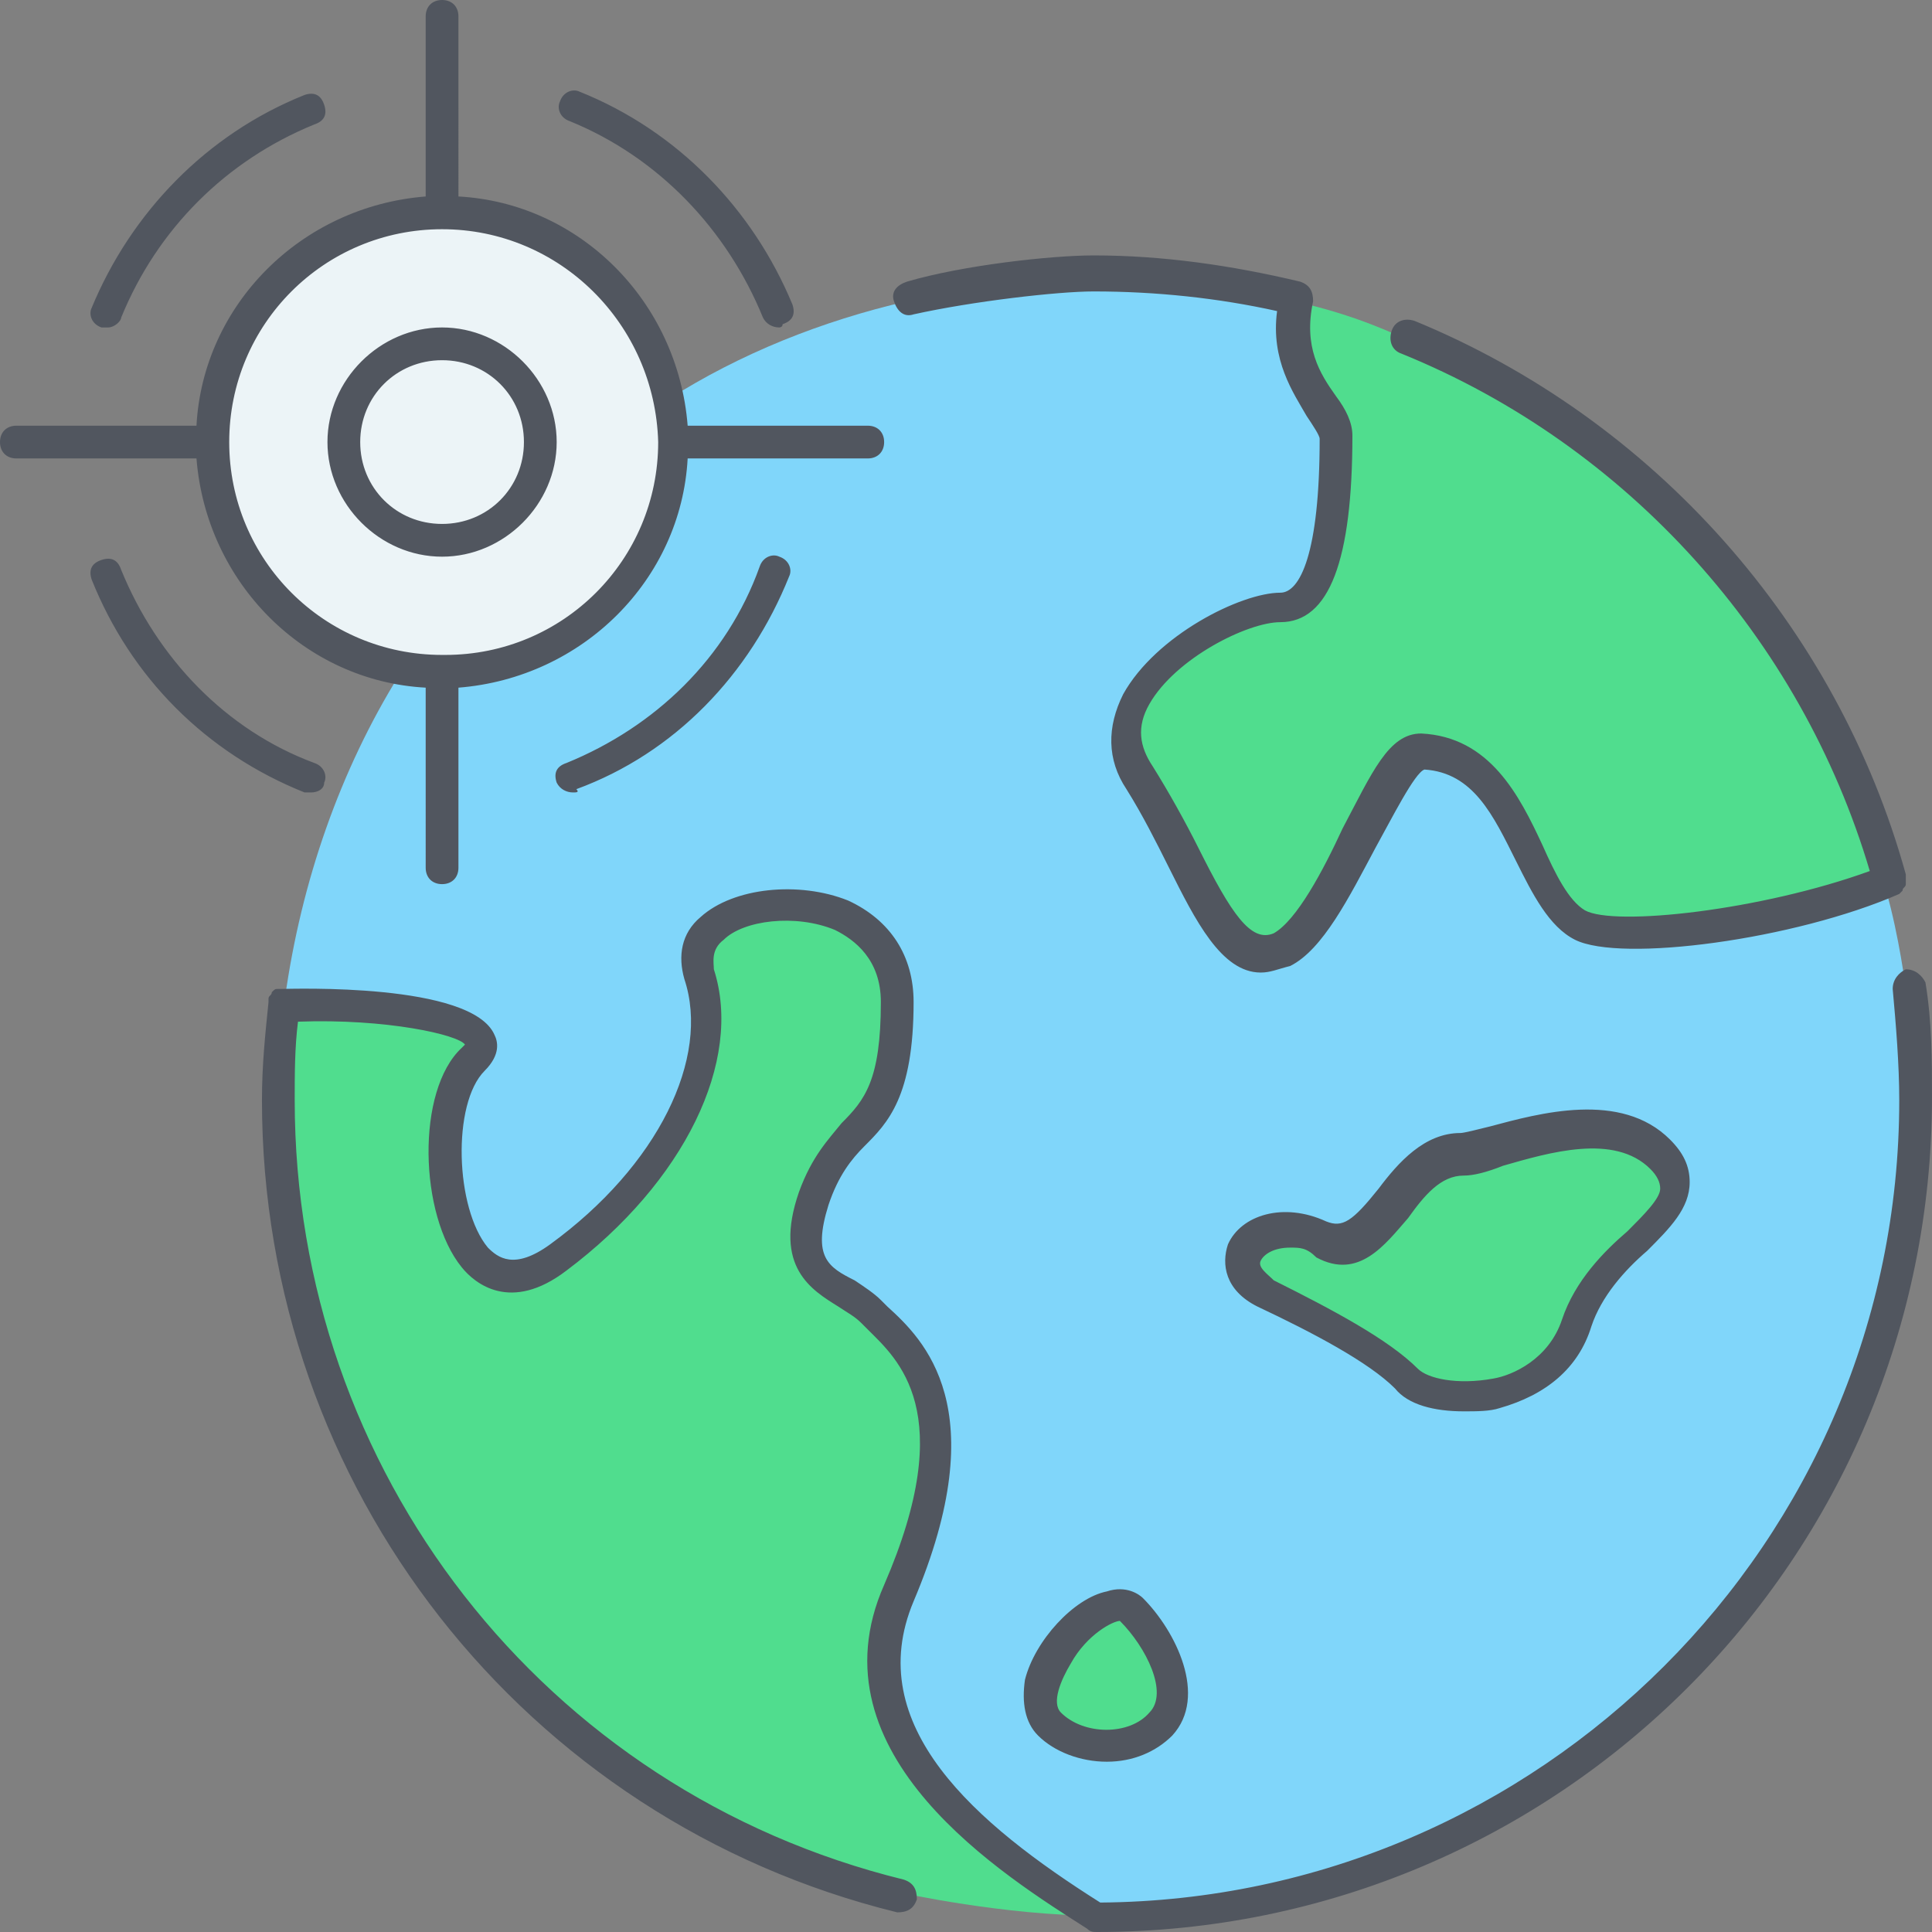
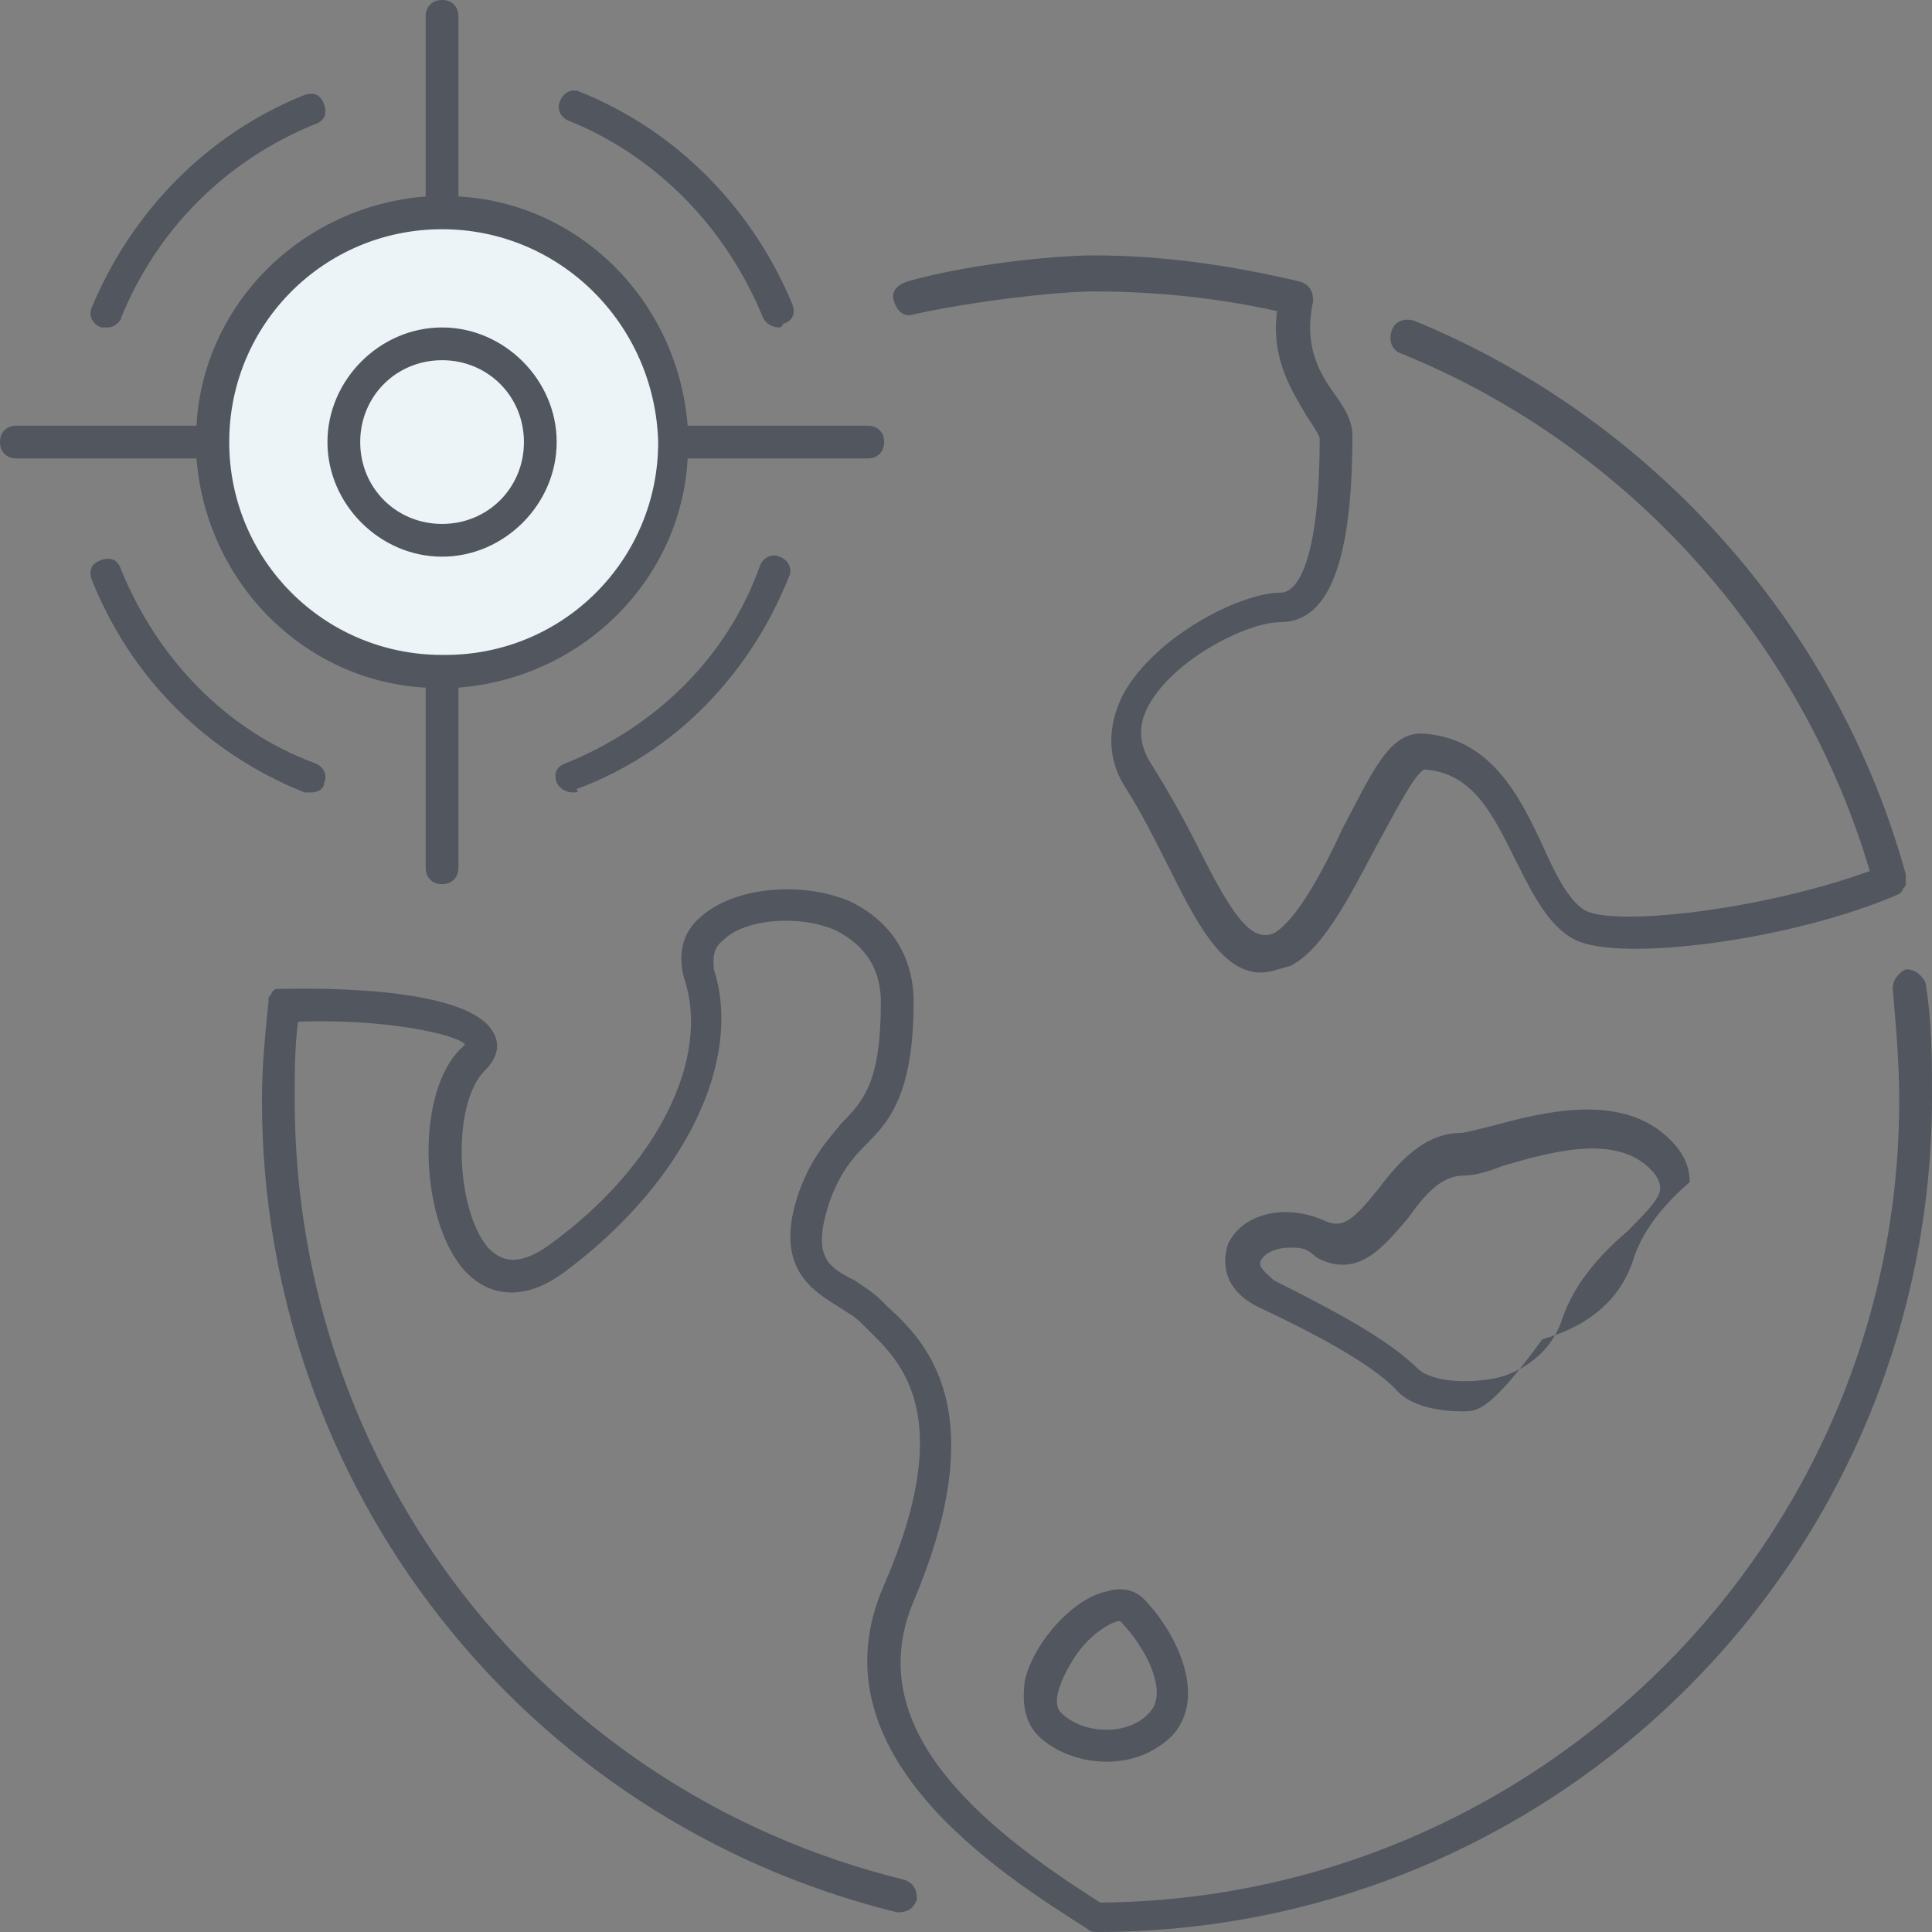
<svg xmlns="http://www.w3.org/2000/svg" height="800px" width="800px" version="1.1" id="Layer_1" viewBox="0 0 503.467 503.467" xml:space="preserve">
  <rect x="0" y="0" width="503.467" height="503.467" fill="#808080" stroke="none" />
  <g transform="translate(7 7)">
-     <path style="fill:#50DD8E;" d="M288.253,412.84c7.68,7.68,14.507,22.187,7.68,29.013c-7.68,7.68-22.187,7.68-29.013,0    C255.827,431.613,281.427,405.16,288.253,412.84z M278.867,492.2c-23.893,0-51.2-5.973-51.2-5.973    c-93.013-23.04-162.133-106.667-162.133-207.36c0-8.533,0-16.213,1.707-24.747l0,0c27.307-0.853,59.733,4.267,49.493,13.653    c-14.507,14.507-7.68,73.387,22.187,51.2c29.867-22.187,44.373-51.2,36.693-73.387c-7.68-22.187,51.2-29.013,51.2,7.68    s-14.507,29.013-22.187,51.2c-7.68,22.187,7.68,22.187,14.507,29.867c7.68,7.68,29.013,22.187,7.68,73.387    C210.6,446.12,250.707,474.28,278.867,492.2z M484.52,223.4L484.52,223.4L484.52,223.4c-27.307,11.947-70.827,17.067-81.067,11.947    c-14.507-7.68-14.507-44.373-40.96-45.227c-10.24,0-22.187,44.373-36.693,51.2c-14.507,7.68-22.187-22.187-36.693-44.373    s22.187-44.373,36.693-44.373s14.507-36.693,14.507-44.373c0-7.68-14.507-16.213-10.24-36.693l0,0    c16.213,3.413,28.16,9.387,28.16,9.387C420.52,106.493,467.453,158.547,484.52,223.4z M425.64,293.374    c14.507,14.507-14.507,22.187-22.187,44.373c-7.68,22.187-36.693,22.187-44.373,14.507c-7.68-7.68-22.187-14.507-36.693-22.187    c-14.507-7.68,0-22.187,14.507-14.507c14.507,7.68,20.48-22.187,36.693-22.187C382.12,293.374,411.133,278.867,425.64,293.374z" />
-     <path style="fill:#80D6FA;" d="M295.933,441.854c7.68-7.68,0-22.187-7.68-29.013c-7.68-7.68-32.427,18.773-22.187,29.013    C273.747,449.534,288.253,449.534,295.933,441.854 M403.453,337.747c7.68-22.187,36.693-29.867,22.187-44.373    c-14.507-14.507-44.373,0-51.2,0c-16.213,0-22.187,29.013-36.693,22.187c-14.507-7.68-29.013,7.68-14.507,14.507    c14.507,7.68,29.013,14.507,36.693,22.187C366.76,359.934,396.627,359.934,403.453,337.747 M167.933,108.2    c0-3.413,0-7.68-0.853-11.093c18.773-11.947,40.107-20.48,62.293-25.6l0,0c15.36-4.267,39.253-5.973,49.493-5.973    c17.92,0,35.84,2.56,52.053,6.827l0,0c-4.267,20.48,10.24,29.013,10.24,36.693s0,44.373-14.507,44.373    c-14.507,0-51.2,22.187-36.693,44.373c14.507,22.187,22.187,51.2,36.693,44.373c14.507-7.68,26.453-52.053,36.693-51.2    c25.6,0.853,25.6,38.4,40.96,45.227c10.24,5.12,53.76,0,80.213-11.947v0.853c3.413,11.947,5.12,25.6,5.12,25.6    c1.707,9.387,1.707,19.627,1.707,29.867c0,117.76-95.573,213.333-213.333,213.333c-28.16-17.92-68.267-46.08-51.2-84.48    c22.187-51.2,0-66.56-7.68-73.387c-7.68-7.68-22.187-7.68-14.507-29.867c7.68-22.187,22.187-14.507,22.187-51.2    s-58.88-29.013-51.2-7.68c7.68,22.187-7.68,51.2-36.693,73.387s-36.693-36.693-22.187-51.2c10.24-10.24-22.187-15.36-49.493-13.653    v-2.56c4.267-30.72,14.507-59.733,29.867-84.48c3.413,0.853,6.827,0.853,11.093,0.853C141.48,167.934,167.933,141.48,167.933,108.2    " />
    <path style="fill:#ECF4F7;" d="M108.2,167.934c-33.28,0-59.733-26.453-59.733-59.733S74.92,48.467,108.2,48.467    s59.733,26.453,59.733,59.733S141.48,167.934,108.2,167.934" />
  </g>
-   <path style="fill:#51565F;" d="M285.867,503.467c-0.853,0-1.707,0-2.56-0.853c-21.333-13.653-72.533-45.227-52.907-89.6   c19.627-45.227,3.413-58.88-4.267-66.56c-0.853-0.853-1.707-1.707-1.707-1.707c-1.707-1.707-3.413-2.56-5.973-4.267   c-6.827-4.267-17.067-10.24-10.24-29.867c3.413-9.387,7.68-13.653,11.093-17.92c5.973-5.973,10.24-11.093,10.24-31.573   c0-11.093-6.827-16.213-11.947-18.773c-10.24-4.267-23.893-2.56-29.013,2.56c-3.413,2.56-2.56,5.973-2.56,7.68   c7.68,23.893-7.68,55.467-38.4,78.507c-14.507,11.093-23.893,3.413-27.307-0.853c-11.093-13.653-11.947-46.08,0-57.173   c0.853-0.853,0.853-0.853,0.853-0.853c-1.707-2.56-20.48-6.827-43.52-5.973c-0.853,6.827-0.853,13.653-0.853,20.48   c0,96.427,64.853,180.053,158.72,203.093c2.56,0.853,3.413,2.56,3.413,5.12c-0.853,2.56-2.56,3.413-5.12,3.413   c-97.28-23.893-165.547-110.933-165.547-211.627c0-9.387,0.853-17.067,1.707-25.6v-0.853c0-0.853,0.853-0.853,0.853-1.707   c0.853-0.853,0.853-0.853,1.707-0.853l0,0l0,0h0.853c2.56,0,49.493-1.707,55.467,11.947c0.853,1.707,1.707,5.12-2.56,9.387   c-8.533,8.533-7.68,35.84,0.853,46.08c2.56,2.56,6.827,5.973,16.213-0.853c28.16-20.48,41.813-48.64,34.987-69.12   c-1.707-5.973-0.853-11.947,4.267-16.213c8.533-7.68,25.6-9.387,38.4-4.267c11.093,5.12,17.067,14.507,17.067,26.453   c0,24.747-6.827,31.573-12.8,37.547c-3.413,3.413-6.827,7.68-9.387,15.36c-4.267,13.653,0,16.213,6.827,19.627   c2.56,1.707,5.12,3.413,6.827,5.12c0.853,0.853,0.853,0.853,1.707,1.707c9.387,8.533,28.16,26.453,6.827,76.8   c-13.653,32.427,16.213,58.027,48.64,78.507c114.347-0.853,208.213-93.867,208.213-209.067c0-9.387-0.853-19.627-1.707-29.013   c0-2.56,1.707-4.267,3.413-5.12c2.56,0,4.267,1.707,5.12,3.413c1.707,10.24,1.707,20.48,1.707,29.867   C503.467,406.187,406.187,503.467,285.867,503.467z M288.427,459.093c-6.827,0-13.653-2.56-17.92-6.827   c-3.413-3.413-4.267-8.533-3.413-14.507c2.56-10.24,12.8-21.333,21.333-23.04c5.12-1.707,8.533,0.853,9.387,1.707   c8.533,8.533,17.067,25.6,7.68,35.84l0,0C301.227,456.534,295.253,459.093,288.427,459.093z M291.84,422.4   c-1.707,0-8.533,3.413-12.8,11.093c-2.56,4.267-5.12,10.24-2.56,12.8c5.973,5.973,17.92,5.973,23.04,0   C304.64,441.174,298.667,429.227,291.84,422.4C292.693,422.4,292.693,422.4,291.84,422.4z M381.44,367.787   c-7.68,0-14.507-1.707-17.92-5.973c-6.827-6.827-21.333-14.507-35.84-21.333c-8.533-4.267-9.387-11.093-7.68-16.213   c3.413-7.68,14.507-11.093,25.6-5.973c4.267,1.707,6.827,0,13.653-8.533c5.12-6.827,11.947-14.507,21.333-14.507   c0.853,0,4.267-0.853,7.68-1.707c12.8-3.413,34.133-9.387,46.933,3.413c3.413,3.413,5.12,6.827,5.12,11.093   c0,6.827-5.12,11.947-11.093,17.92c-5.973,5.12-11.947,11.947-14.507,19.627c-3.413,11.093-11.947,17.92-23.893,21.333   C388.267,367.787,384.853,367.787,381.44,367.787z M336.213,325.12c-4.267,0-6.827,1.707-7.68,3.413   c-0.853,1.707,1.707,3.413,3.413,5.12c15.36,7.68,29.867,15.36,37.547,23.04c2.56,2.56,10.24,4.267,19.627,2.56   c5.12-0.853,14.507-5.12,17.92-15.36c3.413-10.24,11.093-17.92,17.067-23.04c4.267-4.267,8.533-8.533,8.533-11.093   c0-1.707-0.853-3.413-2.56-5.12c-9.387-9.387-26.453-4.267-38.4-0.853c-4.267,1.707-7.68,2.56-10.24,2.56   c-5.973,0-10.24,5.12-14.507,11.093c-5.973,6.827-12.8,16.213-23.893,10.24C340.48,325.12,338.773,325.12,336.213,325.12z    M328.533,253.44c-10.24,0-17.067-13.653-23.893-27.307c-3.413-6.827-6.827-13.653-11.093-20.48   c-5.12-7.68-5.12-16.213-0.853-24.747c8.533-15.36,30.72-26.453,40.96-26.453c5.12,0,10.24-10.24,10.24-40.107   c0-0.853-1.707-3.413-3.413-5.973c-3.413-5.973-9.387-14.507-7.68-27.307c-15.36-3.413-31.573-5.12-47.787-5.12   c-9.387,0-31.573,2.56-46.933,5.973c-2.56,0.853-4.267-0.853-5.12-3.413c-0.853-2.56,0.853-4.267,3.413-5.12   c14.507-4.267,37.547-6.827,48.64-6.827c17.92,0,35.84,2.56,53.76,6.827c2.56,0.853,3.413,2.56,3.413,5.12   c-2.56,11.947,1.707,18.773,5.973,24.747c2.56,3.413,4.267,6.827,4.267,10.24c0,32.427-5.973,48.64-18.773,48.64   c-8.533,0-27.307,9.387-34.133,21.333c-3.413,5.973-2.56,11.093,0.853,16.213c4.267,6.827,8.533,14.507,11.947,21.333   c8.533,17.067,13.653,24.747,19.627,22.187c5.973-3.413,12.8-16.213,17.92-27.307c7.68-14.507,11.947-24.747,20.48-24.747   c17.92,0.853,25.6,16.213,31.573,29.013c3.413,7.68,6.827,14.507,11.093,17.067c7.68,4.267,46.08,0,74.24-10.24   C469.333,166.4,424.107,116.053,365.226,92.16c-2.56-0.853-3.413-3.413-2.56-5.973c0.853-2.56,3.413-3.413,5.973-2.56   c62.293,25.6,110.08,79.36,128,144.213v0.853c0,0.853,0,0.853,0,1.707s-0.853,0.853-0.853,1.707l-0.853,0.853   c-27.307,11.947-72.533,17.92-84.48,11.947c-6.827-3.413-11.093-11.947-15.36-20.48C389.12,212.48,384,201.387,371.2,200.534   c-2.56,0.853-8.533,12.8-12.8,20.48c-6.827,12.8-13.653,26.453-22.187,30.72C332.8,252.587,331.093,253.44,328.533,253.44z    M115.2,230.4c-2.56,0-4.267-1.707-4.267-4.267V179.2C79.36,177.493,53.76,151.893,51.2,119.467H4.267   C1.707,119.467,0,117.76,0,115.2c0-2.56,1.707-4.267,4.267-4.267H51.2C52.907,79.36,78.507,53.76,110.933,51.2V4.267   c0-2.56,1.707-4.267,4.267-4.267c2.56,0,4.267,1.707,4.267,4.267V51.2c31.573,1.707,57.173,27.307,59.733,59.733h46.933   c2.56,0,4.267,1.707,4.267,4.267c0,2.56-1.707,4.267-4.267,4.267H179.2c-1.707,31.573-27.307,57.173-59.733,59.733v46.933   C119.467,228.693,117.76,230.4,115.2,230.4z M115.2,59.734c-30.72,0-55.467,24.747-55.467,55.467s24.747,55.467,55.467,55.467   c0,0,0,0,0.853,0c30.72,0,55.467-24.747,55.467-55.467C170.667,84.48,145.92,59.734,115.2,59.734z M81.067,206.507   c-0.853,0-0.853,0-1.707,0c-25.6-10.24-45.227-29.867-55.467-55.467c-0.853-2.56,0-4.267,2.56-5.12c2.56-0.853,4.267,0,5.12,2.56   c9.387,23.04,27.307,41.813,50.347,50.347c2.56,0.853,3.413,3.413,2.56,5.12C84.48,205.654,82.773,206.507,81.067,206.507z    M149.333,206.507c-1.707,0-3.413-0.853-4.267-2.56c-0.853-2.56,0-4.267,2.56-5.12c23.04-9.387,41.813-27.307,50.347-51.2   c0.853-2.56,3.413-3.413,5.12-2.56c2.56,0.853,3.413,3.413,2.56,5.12c-10.24,25.6-29.867,46.08-55.467,55.467   C151.04,206.507,150.187,206.507,149.333,206.507z M115.2,145.067c-16.213,0-29.867-13.653-29.867-29.867   S98.987,85.334,115.2,85.334s29.867,13.653,29.867,29.867S131.413,145.067,115.2,145.067z M115.2,93.867   c-11.947,0-21.333,9.387-21.333,21.333s9.387,21.333,21.333,21.333s21.333-9.387,21.333-21.333S127.147,93.867,115.2,93.867z    M203.093,85.334c-1.707,0-3.413-0.853-4.267-2.56c-9.387-23.04-27.307-41.813-50.347-51.2c-2.56-0.853-3.413-3.413-2.56-5.12   c0.853-2.56,3.413-3.413,5.12-2.56c25.6,10.24,45.227,30.72,55.467,55.467c0.853,2.56,0,4.267-2.56,5.12   C203.947,85.334,203.093,85.334,203.093,85.334z M28.16,85.334c-0.853,0-0.853,0-1.707,0c-2.56-0.853-3.413-3.413-2.56-5.12   C34.133,55.467,53.76,34.987,79.36,24.747c2.56-0.853,4.267,0,5.12,2.56s0,4.267-2.56,5.12c-23.04,9.387-40.96,27.307-50.347,50.347   C31.573,83.627,29.867,85.334,28.16,85.334z" />
+   <path style="fill:#51565F;" d="M285.867,503.467c-0.853,0-1.707,0-2.56-0.853c-21.333-13.653-72.533-45.227-52.907-89.6   c19.627-45.227,3.413-58.88-4.267-66.56c-0.853-0.853-1.707-1.707-1.707-1.707c-1.707-1.707-3.413-2.56-5.973-4.267   c-6.827-4.267-17.067-10.24-10.24-29.867c3.413-9.387,7.68-13.653,11.093-17.92c5.973-5.973,10.24-11.093,10.24-31.573   c0-11.093-6.827-16.213-11.947-18.773c-10.24-4.267-23.893-2.56-29.013,2.56c-3.413,2.56-2.56,5.973-2.56,7.68   c7.68,23.893-7.68,55.467-38.4,78.507c-14.507,11.093-23.893,3.413-27.307-0.853c-11.093-13.653-11.947-46.08,0-57.173   c0.853-0.853,0.853-0.853,0.853-0.853c-1.707-2.56-20.48-6.827-43.52-5.973c-0.853,6.827-0.853,13.653-0.853,20.48   c0,96.427,64.853,180.053,158.72,203.093c2.56,0.853,3.413,2.56,3.413,5.12c-0.853,2.56-2.56,3.413-5.12,3.413   c-97.28-23.893-165.547-110.933-165.547-211.627c0-9.387,0.853-17.067,1.707-25.6v-0.853c0-0.853,0.853-0.853,0.853-1.707   c0.853-0.853,0.853-0.853,1.707-0.853l0,0l0,0h0.853c2.56,0,49.493-1.707,55.467,11.947c0.853,1.707,1.707,5.12-2.56,9.387   c-8.533,8.533-7.68,35.84,0.853,46.08c2.56,2.56,6.827,5.973,16.213-0.853c28.16-20.48,41.813-48.64,34.987-69.12   c-1.707-5.973-0.853-11.947,4.267-16.213c8.533-7.68,25.6-9.387,38.4-4.267c11.093,5.12,17.067,14.507,17.067,26.453   c0,24.747-6.827,31.573-12.8,37.547c-3.413,3.413-6.827,7.68-9.387,15.36c-4.267,13.653,0,16.213,6.827,19.627   c2.56,1.707,5.12,3.413,6.827,5.12c0.853,0.853,0.853,0.853,1.707,1.707c9.387,8.533,28.16,26.453,6.827,76.8   c-13.653,32.427,16.213,58.027,48.64,78.507c114.347-0.853,208.213-93.867,208.213-209.067c0-9.387-0.853-19.627-1.707-29.013   c0-2.56,1.707-4.267,3.413-5.12c2.56,0,4.267,1.707,5.12,3.413c1.707,10.24,1.707,20.48,1.707,29.867   C503.467,406.187,406.187,503.467,285.867,503.467z M288.427,459.093c-6.827,0-13.653-2.56-17.92-6.827   c-3.413-3.413-4.267-8.533-3.413-14.507c2.56-10.24,12.8-21.333,21.333-23.04c5.12-1.707,8.533,0.853,9.387,1.707   c8.533,8.533,17.067,25.6,7.68,35.84l0,0C301.227,456.534,295.253,459.093,288.427,459.093z M291.84,422.4   c-1.707,0-8.533,3.413-12.8,11.093c-2.56,4.267-5.12,10.24-2.56,12.8c5.973,5.973,17.92,5.973,23.04,0   C304.64,441.174,298.667,429.227,291.84,422.4C292.693,422.4,292.693,422.4,291.84,422.4z M381.44,367.787   c-7.68,0-14.507-1.707-17.92-5.973c-6.827-6.827-21.333-14.507-35.84-21.333c-8.533-4.267-9.387-11.093-7.68-16.213   c3.413-7.68,14.507-11.093,25.6-5.973c4.267,1.707,6.827,0,13.653-8.533c5.12-6.827,11.947-14.507,21.333-14.507   c0.853,0,4.267-0.853,7.68-1.707c12.8-3.413,34.133-9.387,46.933,3.413c3.413,3.413,5.12,6.827,5.12,11.093   c-5.973,5.12-11.947,11.947-14.507,19.627c-3.413,11.093-11.947,17.92-23.893,21.333   C388.267,367.787,384.853,367.787,381.44,367.787z M336.213,325.12c-4.267,0-6.827,1.707-7.68,3.413   c-0.853,1.707,1.707,3.413,3.413,5.12c15.36,7.68,29.867,15.36,37.547,23.04c2.56,2.56,10.24,4.267,19.627,2.56   c5.12-0.853,14.507-5.12,17.92-15.36c3.413-10.24,11.093-17.92,17.067-23.04c4.267-4.267,8.533-8.533,8.533-11.093   c0-1.707-0.853-3.413-2.56-5.12c-9.387-9.387-26.453-4.267-38.4-0.853c-4.267,1.707-7.68,2.56-10.24,2.56   c-5.973,0-10.24,5.12-14.507,11.093c-5.973,6.827-12.8,16.213-23.893,10.24C340.48,325.12,338.773,325.12,336.213,325.12z    M328.533,253.44c-10.24,0-17.067-13.653-23.893-27.307c-3.413-6.827-6.827-13.653-11.093-20.48   c-5.12-7.68-5.12-16.213-0.853-24.747c8.533-15.36,30.72-26.453,40.96-26.453c5.12,0,10.24-10.24,10.24-40.107   c0-0.853-1.707-3.413-3.413-5.973c-3.413-5.973-9.387-14.507-7.68-27.307c-15.36-3.413-31.573-5.12-47.787-5.12   c-9.387,0-31.573,2.56-46.933,5.973c-2.56,0.853-4.267-0.853-5.12-3.413c-0.853-2.56,0.853-4.267,3.413-5.12   c14.507-4.267,37.547-6.827,48.64-6.827c17.92,0,35.84,2.56,53.76,6.827c2.56,0.853,3.413,2.56,3.413,5.12   c-2.56,11.947,1.707,18.773,5.973,24.747c2.56,3.413,4.267,6.827,4.267,10.24c0,32.427-5.973,48.64-18.773,48.64   c-8.533,0-27.307,9.387-34.133,21.333c-3.413,5.973-2.56,11.093,0.853,16.213c4.267,6.827,8.533,14.507,11.947,21.333   c8.533,17.067,13.653,24.747,19.627,22.187c5.973-3.413,12.8-16.213,17.92-27.307c7.68-14.507,11.947-24.747,20.48-24.747   c17.92,0.853,25.6,16.213,31.573,29.013c3.413,7.68,6.827,14.507,11.093,17.067c7.68,4.267,46.08,0,74.24-10.24   C469.333,166.4,424.107,116.053,365.226,92.16c-2.56-0.853-3.413-3.413-2.56-5.973c0.853-2.56,3.413-3.413,5.973-2.56   c62.293,25.6,110.08,79.36,128,144.213v0.853c0,0.853,0,0.853,0,1.707s-0.853,0.853-0.853,1.707l-0.853,0.853   c-27.307,11.947-72.533,17.92-84.48,11.947c-6.827-3.413-11.093-11.947-15.36-20.48C389.12,212.48,384,201.387,371.2,200.534   c-2.56,0.853-8.533,12.8-12.8,20.48c-6.827,12.8-13.653,26.453-22.187,30.72C332.8,252.587,331.093,253.44,328.533,253.44z    M115.2,230.4c-2.56,0-4.267-1.707-4.267-4.267V179.2C79.36,177.493,53.76,151.893,51.2,119.467H4.267   C1.707,119.467,0,117.76,0,115.2c0-2.56,1.707-4.267,4.267-4.267H51.2C52.907,79.36,78.507,53.76,110.933,51.2V4.267   c0-2.56,1.707-4.267,4.267-4.267c2.56,0,4.267,1.707,4.267,4.267V51.2c31.573,1.707,57.173,27.307,59.733,59.733h46.933   c2.56,0,4.267,1.707,4.267,4.267c0,2.56-1.707,4.267-4.267,4.267H179.2c-1.707,31.573-27.307,57.173-59.733,59.733v46.933   C119.467,228.693,117.76,230.4,115.2,230.4z M115.2,59.734c-30.72,0-55.467,24.747-55.467,55.467s24.747,55.467,55.467,55.467   c0,0,0,0,0.853,0c30.72,0,55.467-24.747,55.467-55.467C170.667,84.48,145.92,59.734,115.2,59.734z M81.067,206.507   c-0.853,0-0.853,0-1.707,0c-25.6-10.24-45.227-29.867-55.467-55.467c-0.853-2.56,0-4.267,2.56-5.12c2.56-0.853,4.267,0,5.12,2.56   c9.387,23.04,27.307,41.813,50.347,50.347c2.56,0.853,3.413,3.413,2.56,5.12C84.48,205.654,82.773,206.507,81.067,206.507z    M149.333,206.507c-1.707,0-3.413-0.853-4.267-2.56c-0.853-2.56,0-4.267,2.56-5.12c23.04-9.387,41.813-27.307,50.347-51.2   c0.853-2.56,3.413-3.413,5.12-2.56c2.56,0.853,3.413,3.413,2.56,5.12c-10.24,25.6-29.867,46.08-55.467,55.467   C151.04,206.507,150.187,206.507,149.333,206.507z M115.2,145.067c-16.213,0-29.867-13.653-29.867-29.867   S98.987,85.334,115.2,85.334s29.867,13.653,29.867,29.867S131.413,145.067,115.2,145.067z M115.2,93.867   c-11.947,0-21.333,9.387-21.333,21.333s9.387,21.333,21.333,21.333s21.333-9.387,21.333-21.333S127.147,93.867,115.2,93.867z    M203.093,85.334c-1.707,0-3.413-0.853-4.267-2.56c-9.387-23.04-27.307-41.813-50.347-51.2c-2.56-0.853-3.413-3.413-2.56-5.12   c0.853-2.56,3.413-3.413,5.12-2.56c25.6,10.24,45.227,30.72,55.467,55.467c0.853,2.56,0,4.267-2.56,5.12   C203.947,85.334,203.093,85.334,203.093,85.334z M28.16,85.334c-0.853,0-0.853,0-1.707,0c-2.56-0.853-3.413-3.413-2.56-5.12   C34.133,55.467,53.76,34.987,79.36,24.747c2.56-0.853,4.267,0,5.12,2.56s0,4.267-2.56,5.12c-23.04,9.387-40.96,27.307-50.347,50.347   C31.573,83.627,29.867,85.334,28.16,85.334z" />
</svg>